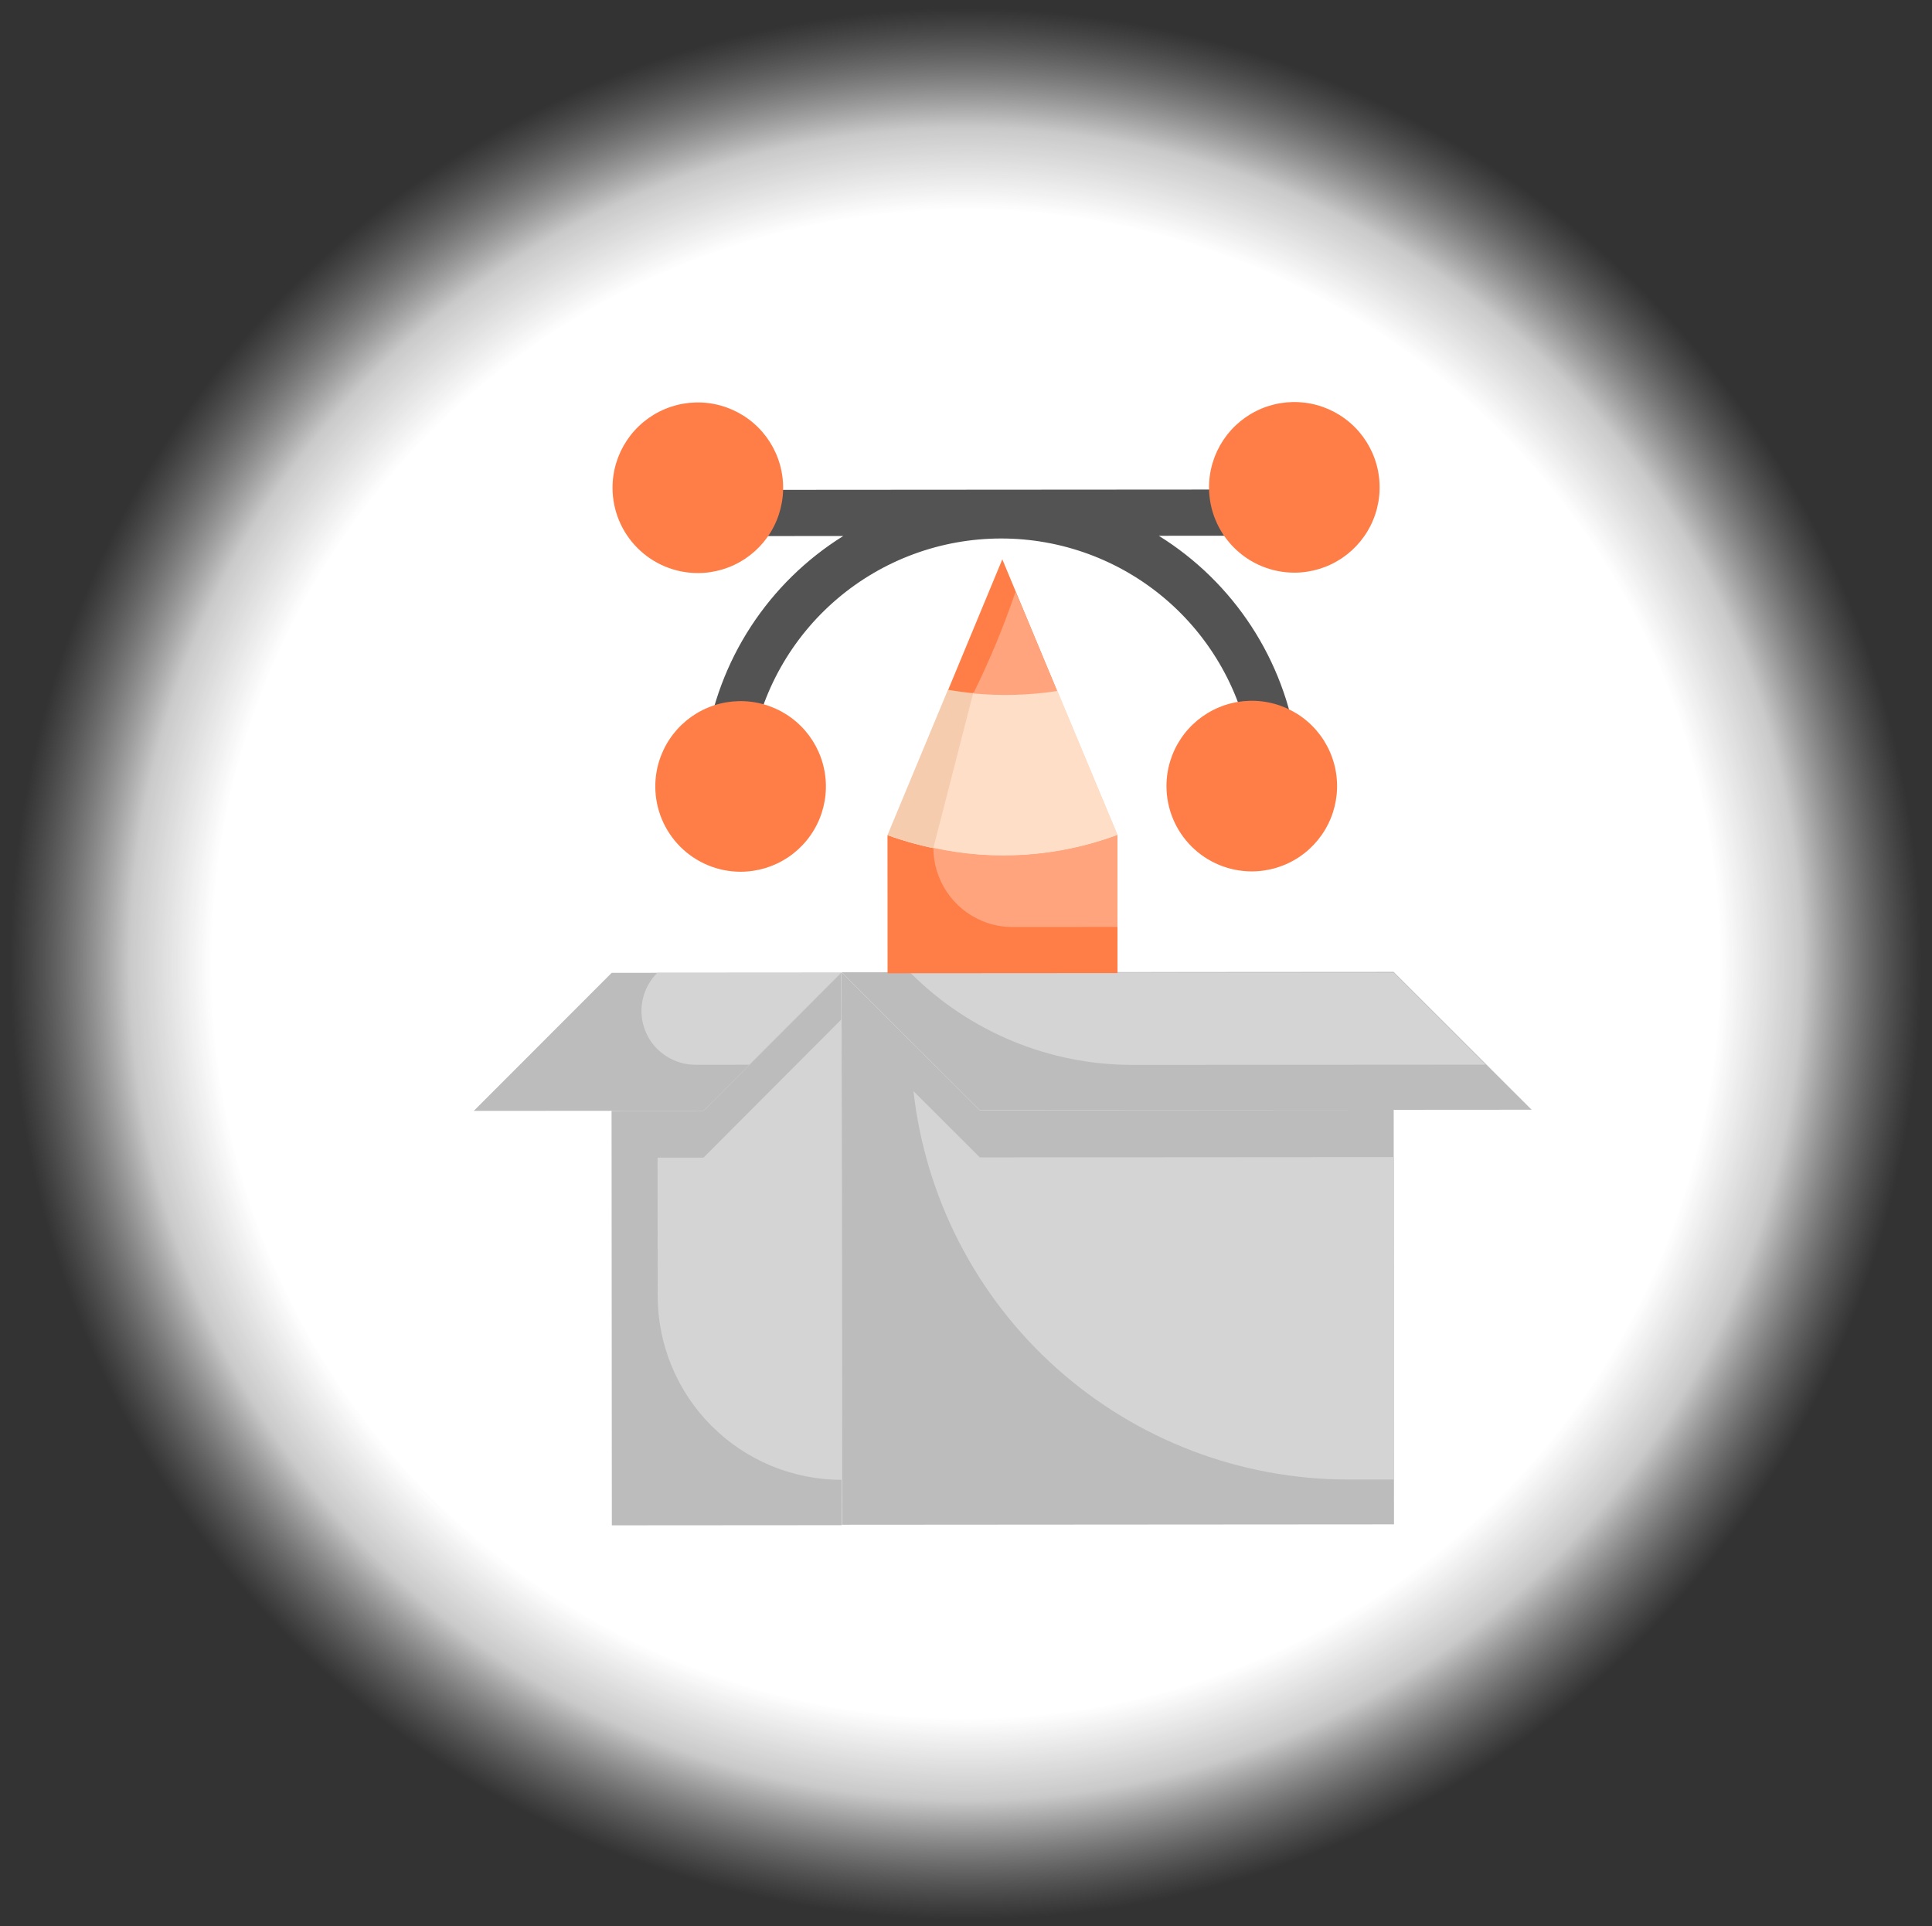
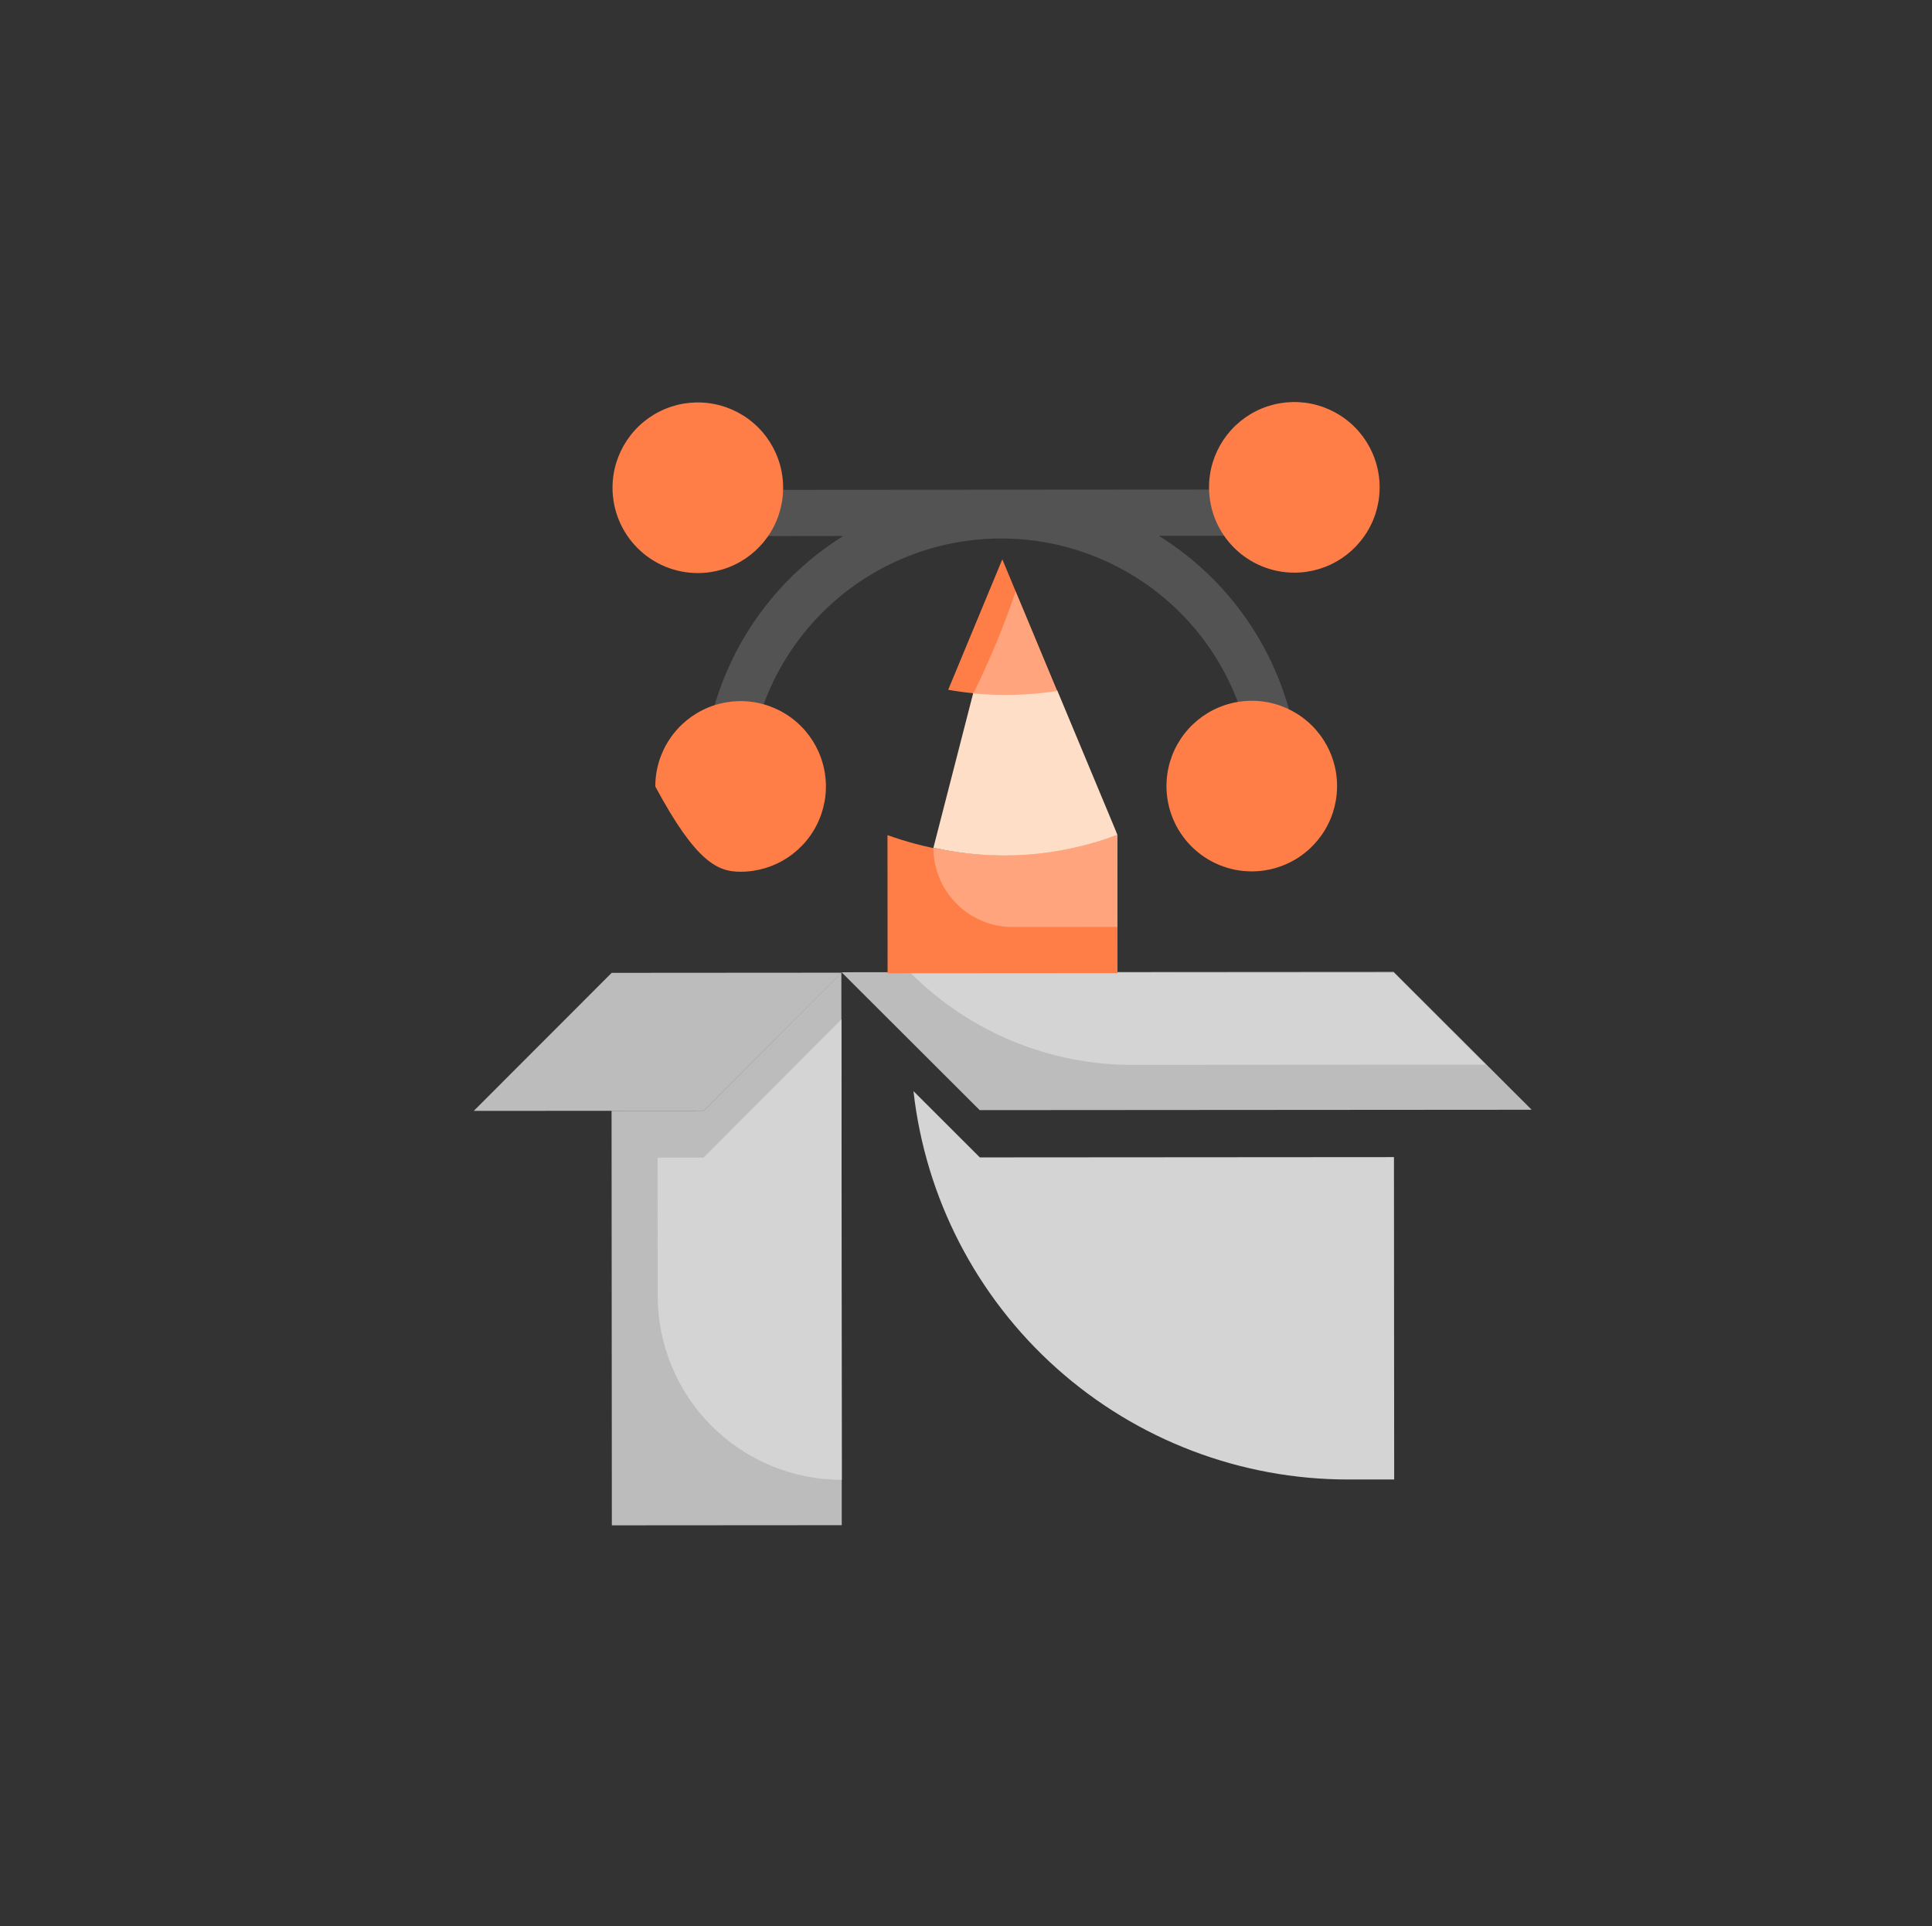
<svg xmlns="http://www.w3.org/2000/svg" width="330" height="329" viewBox="0 0 330 329" fill="none">
  <rect x="0" y="0" width="330" height="329" fill="#333333" stroke="none" />
-   <path d="M164.93 328.704C197.356 328.714 229.057 319.106 256.022 301.096C282.987 283.087 304.004 257.484 316.415 227.527C328.826 197.57 332.073 164.605 325.745 132.802C319.417 100.999 303.799 71.788 280.866 48.863C257.933 25.939 228.716 10.331 196.911 4.015C165.106 -2.301 132.142 0.958 102.189 13.38C72.237 25.802 46.642 46.829 28.642 73.8C10.642 100.772 1.046 132.476 1.068 164.902C1.098 208.346 18.374 250.002 49.099 280.715C79.824 311.429 121.486 328.69 164.93 328.704Z" fill="url(#paint0_radial)" />
  <path d="M143.751 166.126L120.193 189.705L80.921 189.732L104.479 166.153L143.751 166.126Z" fill="#BCBCBC" />
-   <path d="M143.714 166.126L128.013 181.846L118.837 181.852C117.009 181.864 115.218 181.328 113.697 180.314C112.171 179.319 110.98 177.888 110.281 176.205C109.575 174.521 109.387 172.664 109.742 170.872C110.097 169.08 110.979 167.435 112.275 166.148L143.714 166.126Z" fill="#D4D4D4" />
  <path d="M143.714 166.125L143.779 260.488L104.507 260.515L104.459 189.716L120.171 189.705L143.714 166.125Z" fill="#BCBCBC" />
  <path d="M120.173 197.706L143.731 174.091L143.785 252.744C139.656 252.746 135.567 251.933 131.752 250.355C127.937 248.776 124.47 246.461 121.549 243.542C118.629 240.623 116.312 237.158 114.731 233.343C113.15 229.529 112.336 225.441 112.335 221.312L112.318 197.712L120.173 197.706Z" fill="#D4D4D4" />
-   <path d="M238.056 189.551L238.105 260.35L143.812 260.415L143.747 166.053L167.341 189.6L238.056 189.551Z" fill="#BCBCBC" />
  <path d="M238.099 197.625L238.136 252.679L230.282 252.685C211.914 252.695 194.187 245.936 180.489 233.699C166.79 221.463 158.082 204.608 156.027 186.355L167.362 197.674L238.099 197.625Z" fill="#D4D4D4" />
  <path d="M261.619 189.535L167.337 189.6L143.747 166.053L238.036 165.988L261.619 189.535Z" fill="#BCBCBC" />
  <path d="M253.759 181.832L193.483 181.874C186.439 181.883 179.463 180.503 172.954 177.812C166.445 175.121 160.531 171.172 155.551 166.191C155.147 165.788 156.923 166.19 238.058 166.134L253.759 181.832Z" fill="#D4D4D4" />
  <path d="M190.861 142.603L190.877 166.203L151.605 166.23L151.589 142.63C164.281 147.206 178.175 147.197 190.861 142.603Z" fill="#FF7E47" />
-   <path d="M190.861 142.603C178.181 147.233 164.275 147.243 151.589 142.63L161.944 117.738C168.096 118.798 174.378 118.868 180.552 117.946C191.809 144.914 190.133 140.768 190.861 142.603Z" fill="#F6CCAF" />
  <path d="M180.567 118.02C174.394 118.961 168.109 118.891 161.959 117.812L171.203 95.528L180.567 118.02Z" fill="#FF7E47" />
  <path d="M190.861 142.603L190.872 158.312L172.957 158.325C171.181 158.335 169.42 157.986 167.781 157.3C165.309 156.274 163.196 154.537 161.71 152.311C160.224 150.084 159.43 147.467 159.43 144.79C169.898 147.123 180.817 146.363 190.861 142.603Z" fill="#FFA47D" />
  <path d="M190.861 142.604C180.819 146.364 169.9 147.123 159.434 144.791L166.253 118.287C171.023 118.756 175.833 118.617 180.567 117.873C191.809 144.842 190.118 140.732 190.861 142.604Z" fill="#FFDEC7" />
  <path d="M180.568 118.02C175.831 118.745 171.024 118.884 166.254 118.433C169.041 112.798 171.453 106.985 173.472 101.031C176.237 107.562 177.373 110.424 180.568 118.02Z" fill="#FFA47D" />
  <path d="M230.131 87.522C230.111 85.808 229.534 84.147 228.488 82.789C227.436 81.439 225.968 80.472 224.313 80.039C222.66 79.566 220.896 79.671 219.31 80.336C217.726 80.988 216.394 82.135 215.514 83.605L126.822 83.666C125.95 82.173 124.617 81.002 123.025 80.329C121.426 79.672 119.656 79.557 117.985 80.002C116.32 80.474 114.848 81.465 113.785 82.831C112.999 83.856 112.478 85.06 112.269 86.335C112.06 87.609 112.168 88.917 112.584 90.139C113.001 91.362 113.713 92.464 114.657 93.346C115.6 94.228 116.747 94.864 117.996 95.197C119.665 95.657 121.441 95.54 123.035 94.863C124.624 94.201 125.955 93.041 126.827 91.557L144.034 91.545C137.705 95.488 132.317 100.769 128.248 107.018C124.18 113.266 121.53 120.331 120.484 127.714C118.923 128.46 117.651 129.701 116.867 131.243C116.082 132.786 115.828 134.544 116.144 136.246C116.461 137.948 117.329 139.498 118.616 140.656C119.902 141.814 121.535 142.514 123.26 142.65C124.985 142.786 126.707 142.349 128.159 141.407C129.611 140.465 130.712 139.07 131.29 137.439C131.869 135.808 131.893 134.031 131.36 132.385C130.826 130.738 129.765 129.314 128.339 128.332C129.969 118.193 135.155 108.966 142.969 102.303C150.783 95.64 160.714 91.977 170.983 91.969C181.252 91.962 191.188 95.612 199.011 102.264C206.834 108.916 212.033 118.136 213.676 128.273C212.253 129.257 211.193 130.683 210.662 132.331C210.131 133.978 210.159 135.754 210.74 137.384C211.321 139.014 212.423 140.407 213.876 141.347C215.329 142.287 217.052 142.722 218.777 142.584C220.495 142.437 222.12 141.741 223.411 140.599C224.371 139.731 225.103 138.641 225.541 137.423C225.98 136.206 226.112 134.9 225.927 133.619C225.741 132.339 225.242 131.124 224.476 130.082C223.709 129.04 222.697 128.203 221.53 127.644C220.475 120.263 217.815 113.202 213.738 106.959C209.661 100.716 204.266 95.442 197.931 91.508L215.137 91.496C215.924 93.164 217.259 94.51 218.921 95.311C220.594 96.088 222.488 96.256 224.272 95.784C226.057 95.326 227.619 94.245 228.674 92.735C229.745 91.218 230.245 89.372 230.088 87.522L230.131 87.522Z" fill="#535353" />
-   <path d="M126.489 148.887C129.372 148.889 132.19 148.036 134.588 146.436C136.986 144.836 138.856 142.561 139.96 139.898C141.065 137.235 141.354 134.304 140.793 131.477C140.231 128.649 138.843 126.052 136.805 124.013C134.767 121.975 132.169 120.587 129.342 120.025C126.515 119.462 123.584 119.752 120.921 120.856C118.258 121.96 115.982 123.829 114.382 126.227C112.781 128.624 111.928 131.443 111.93 134.326C111.933 138.186 113.467 141.888 116.197 144.618C118.927 147.348 122.628 148.884 126.489 148.887Z" fill="#FF7E47" />
+   <path d="M126.489 148.887C129.372 148.889 132.19 148.036 134.588 146.436C136.986 144.836 138.856 142.561 139.96 139.898C141.065 137.235 141.354 134.304 140.793 131.477C140.231 128.649 138.843 126.052 136.805 124.013C134.767 121.975 132.169 120.587 129.342 120.025C126.515 119.462 123.584 119.752 120.921 120.856C118.258 121.96 115.982 123.829 114.382 126.227C112.781 128.624 111.928 131.443 111.93 134.326C118.927 147.348 122.628 148.884 126.489 148.887Z" fill="#FF7E47" />
  <path d="M213.804 148.827C216.687 148.829 219.505 147.976 221.903 146.375C224.3 144.775 226.169 142.498 227.273 139.836C228.377 137.173 228.666 134.242 228.104 131.415C227.542 128.588 226.154 125.991 224.115 123.952C222.077 121.914 219.479 120.526 216.652 119.965C213.825 119.403 210.894 119.692 208.231 120.797C205.569 121.901 203.293 123.77 201.693 126.168C200.093 128.565 199.239 131.383 199.241 134.266C199.244 138.127 200.779 141.83 203.51 144.56C206.24 147.29 209.943 148.825 213.804 148.827Z" fill="#FF7E47" />
  <path d="M221.073 97.806C223.955 97.808 226.774 96.954 229.171 95.354C231.569 93.753 233.438 91.477 234.542 88.814C235.645 86.151 235.935 83.221 235.372 80.394C234.81 77.566 233.422 74.969 231.384 72.931C229.345 70.893 226.748 69.505 223.921 68.943C221.093 68.381 218.163 68.671 215.5 69.775C212.837 70.879 210.562 72.748 208.961 75.146C207.361 77.544 206.508 80.362 206.51 83.245C206.513 87.106 208.048 90.809 210.779 93.539C213.509 96.269 217.211 97.804 221.073 97.806Z" fill="#FF7E47" />
  <path d="M119.187 97.875C122.069 97.877 124.888 97.023 127.285 95.423C129.683 93.822 131.552 91.547 132.656 88.884C133.759 86.221 134.049 83.29 133.486 80.463C132.924 77.636 131.536 75.038 129.498 73C127.459 70.962 124.862 69.574 122.035 69.013C119.207 68.451 116.277 68.74 113.614 69.844C110.951 70.949 108.676 72.818 107.075 75.215C105.475 77.613 104.622 80.432 104.624 83.314C104.627 87.176 106.162 90.878 108.893 93.608C111.623 96.338 115.326 97.873 119.187 97.875Z" fill="#FF7E47" />
  <defs>
    <radialGradient id="paint0_radial" cx="0" cy="0" r="1" gradientUnits="userSpaceOnUse" gradientTransform="translate(164.964 164.643) rotate(-0.039) scale(163.914 163.914)">
      <stop stop-color="white" />
      <stop offset="0.789" stop-color="white" />
      <stop offset="0.875" stop-color="#EFEFEF" stop-opacity="0.8" />
      <stop offset="1" stop-color="#B0B0B0" stop-opacity="0" />
    </radialGradient>
  </defs>
</svg>